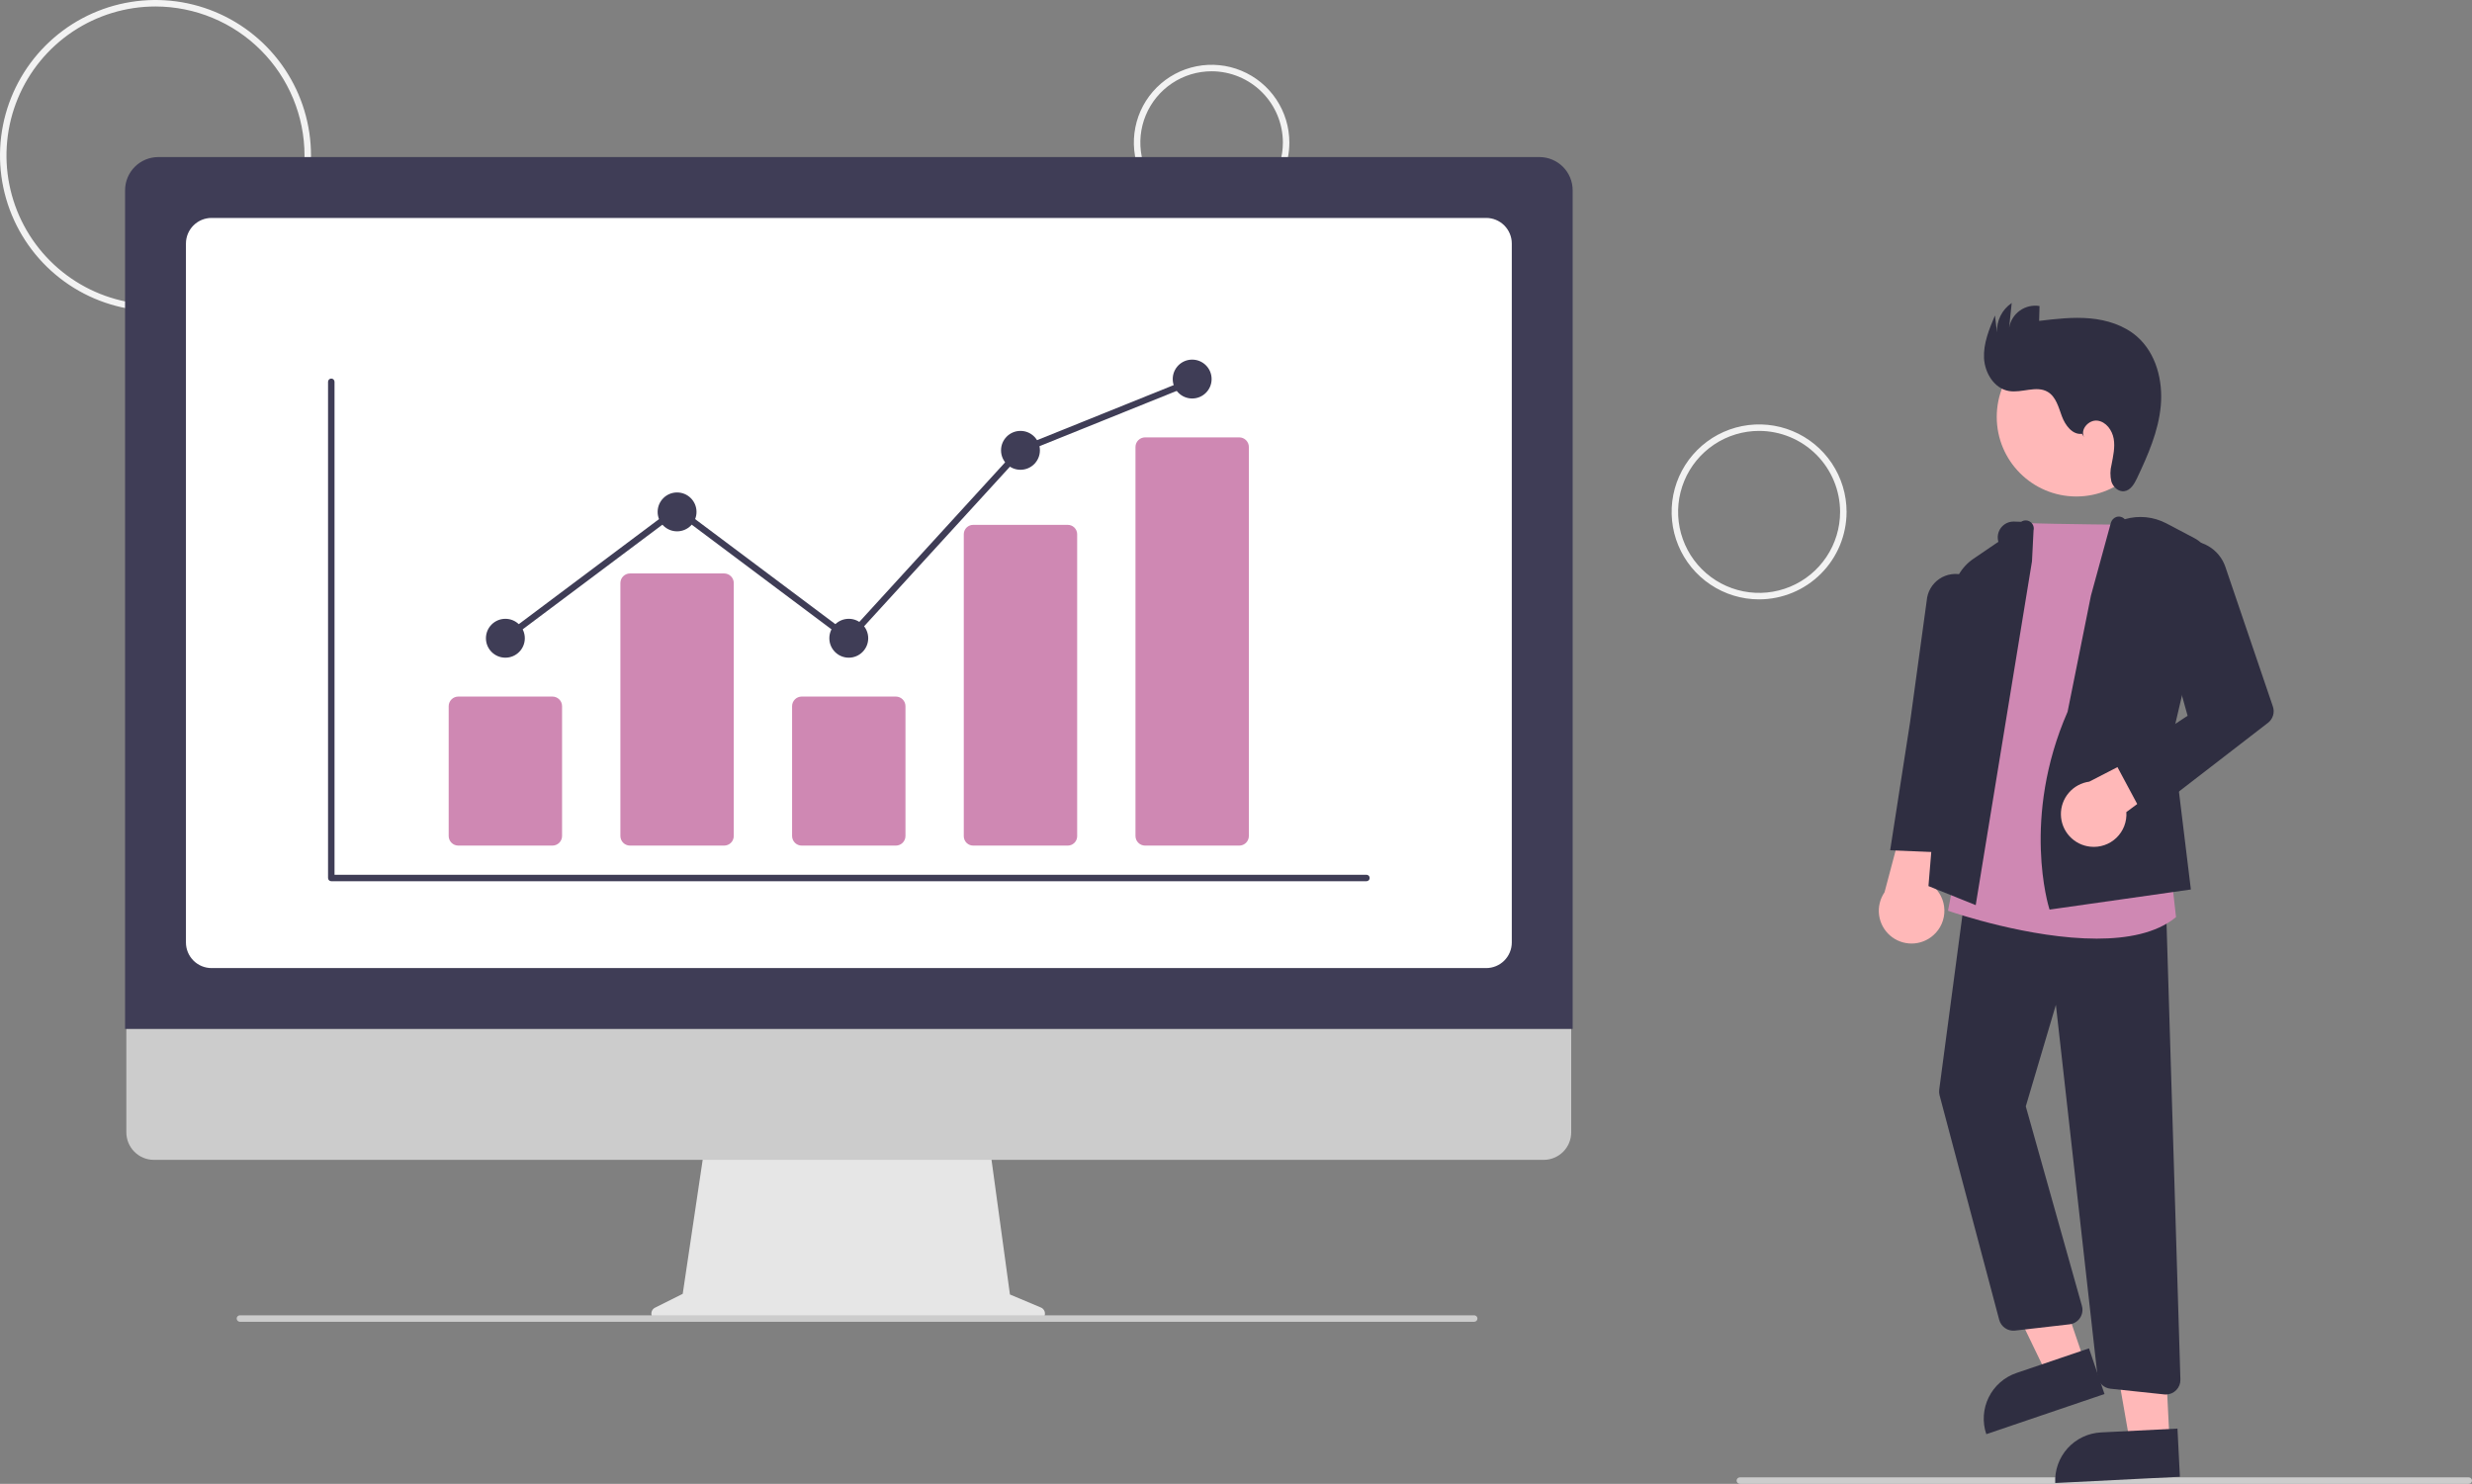
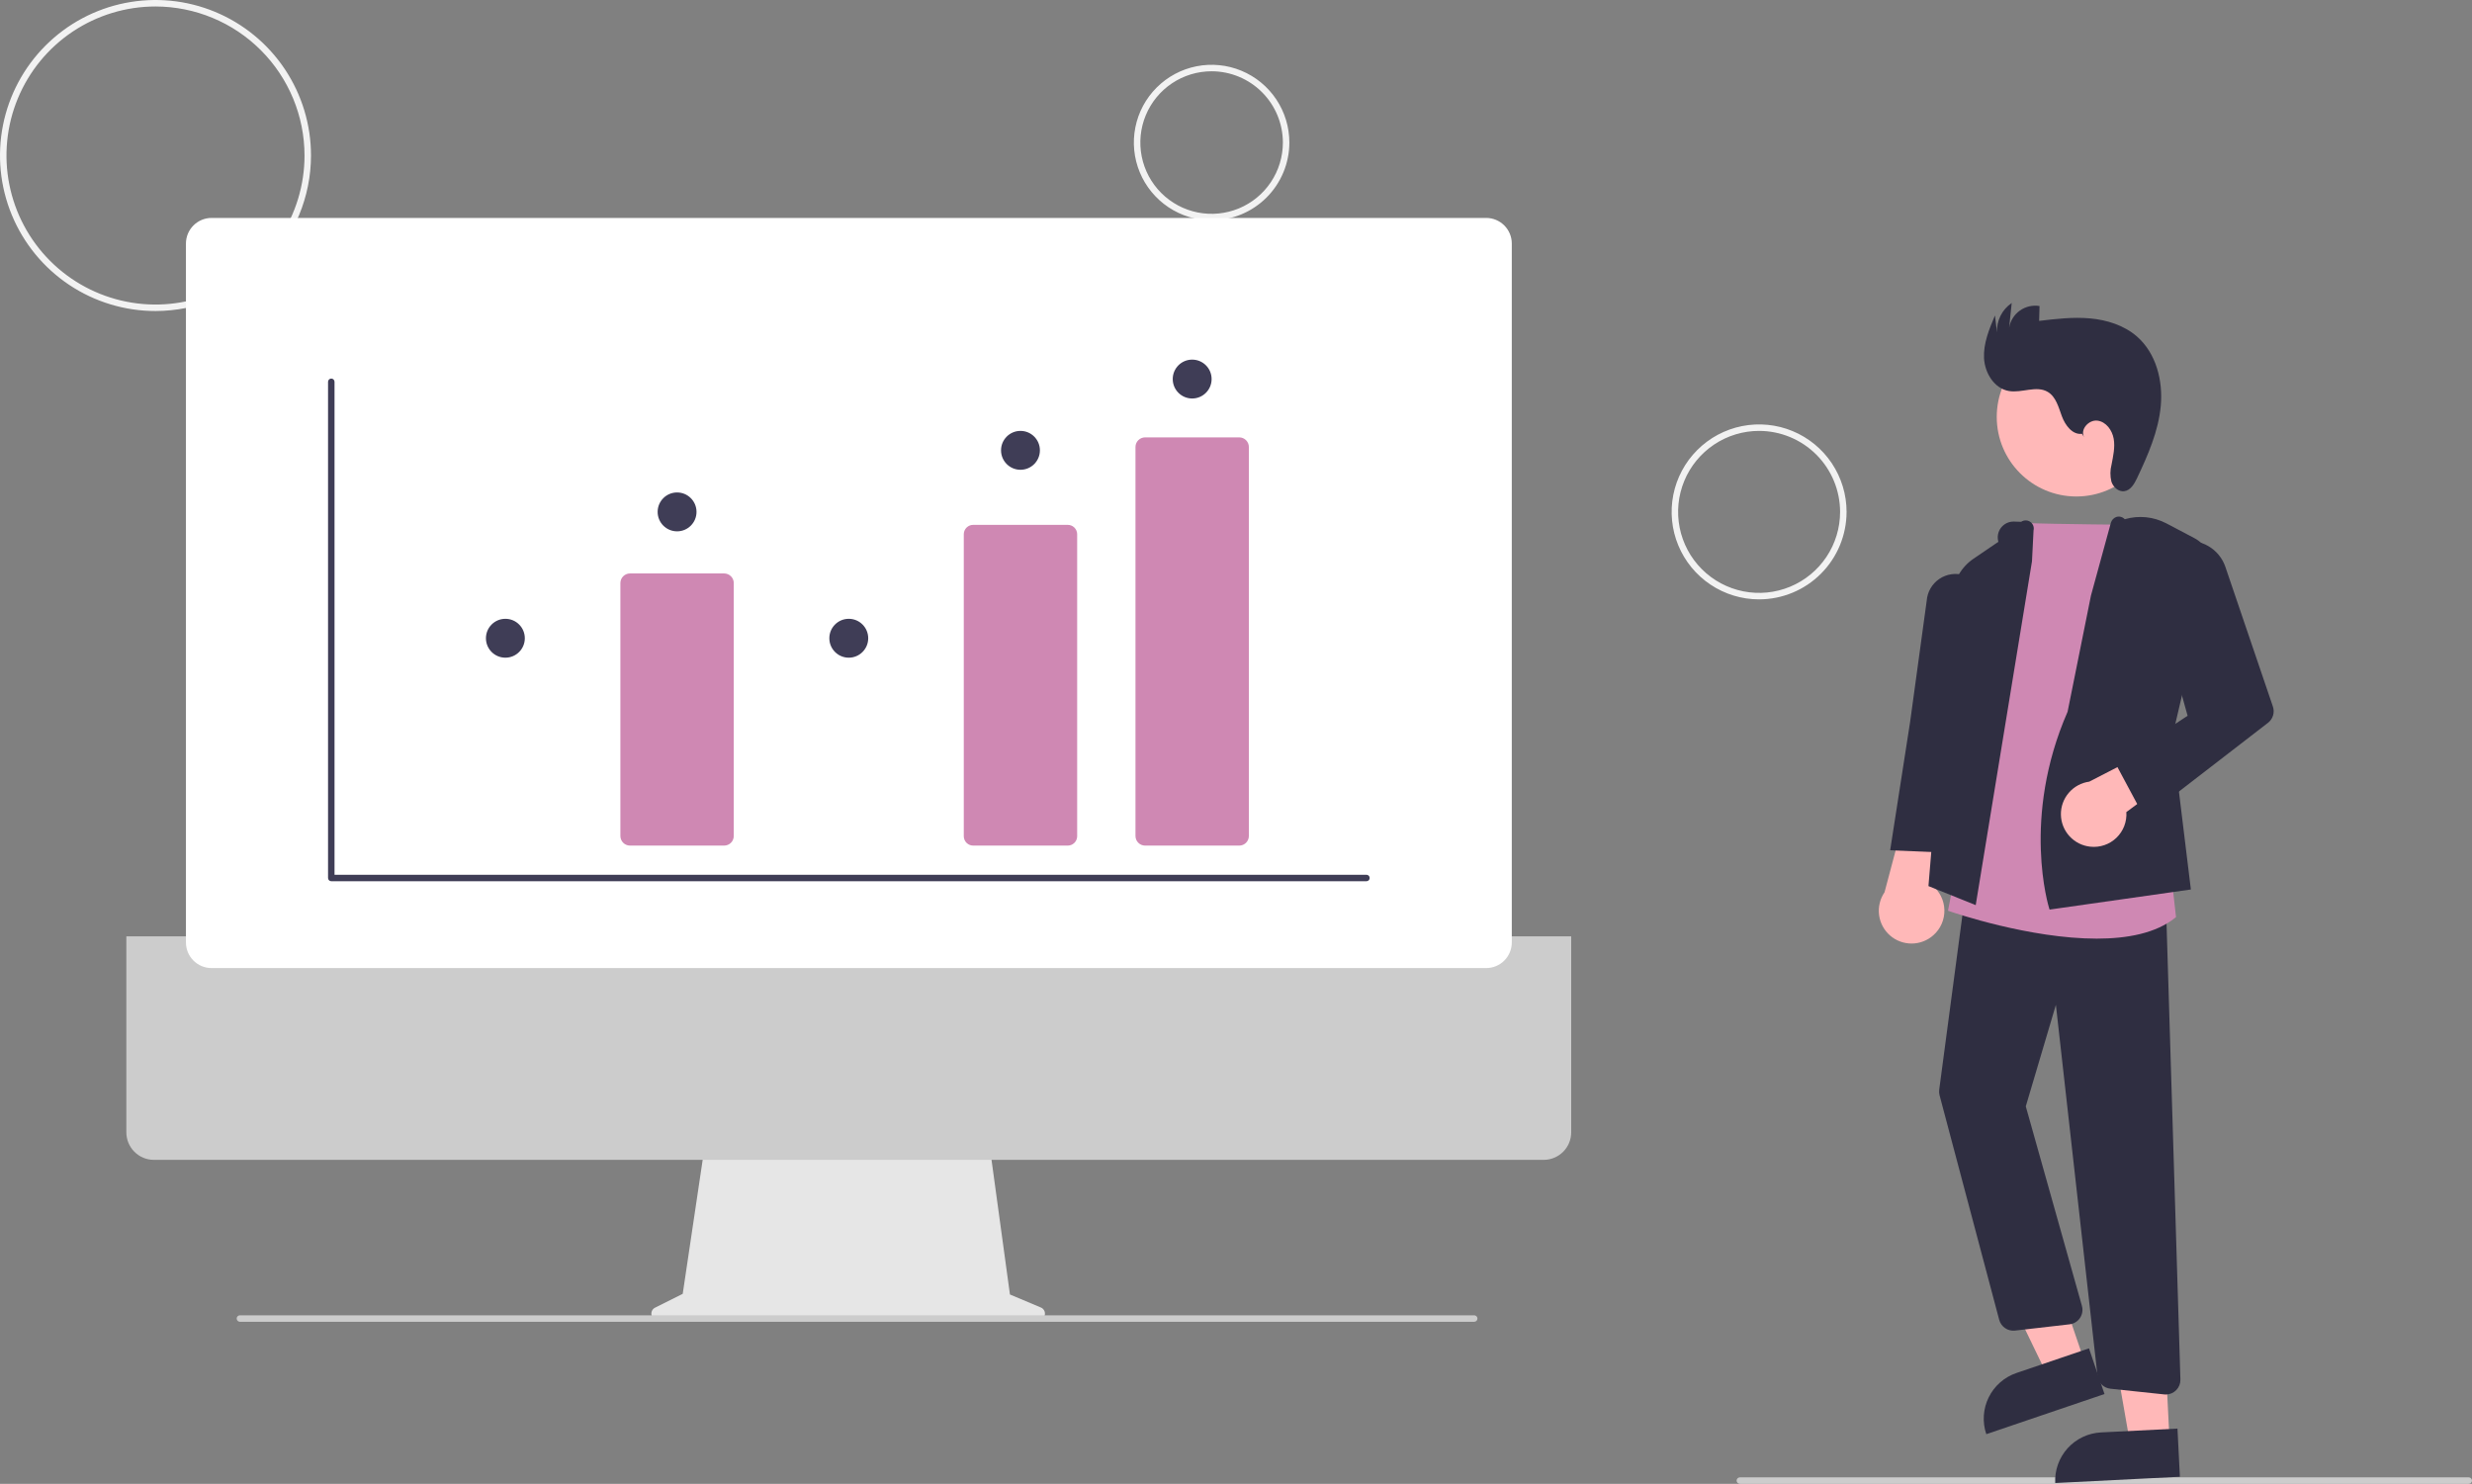
<svg xmlns="http://www.w3.org/2000/svg" width="598" height="359" viewBox="0 0 598 359" fill="none">
  <rect x="0" y="0" width="598" height="359" fill="#808080" stroke="none" />
  <g clip-path="url(#clip0_2_613)">
    <path d="M37.617 75.249C30.177 75.249 22.904 73.042 16.718 68.908C10.532 64.774 5.711 58.898 2.863 52.023C0.016 45.148 -0.729 37.583 0.723 30.284C2.174 22.986 5.757 16.282 11.018 11.02C16.279 5.758 22.981 2.175 30.278 0.723C37.575 -0.729 45.139 0.016 52.013 2.864C58.886 5.712 64.761 10.534 68.895 16.721C73.028 22.909 75.234 30.183 75.234 37.624C75.223 47.6 71.256 57.163 64.204 64.216C57.152 71.27 47.59 75.238 37.617 75.249ZM37.617 1.568C30.487 1.568 23.517 3.682 17.589 7.644C11.661 11.606 7.04 17.238 4.312 23.826C1.583 30.415 0.869 37.664 2.26 44.659C3.651 51.653 7.084 58.078 12.126 63.12C17.168 68.163 23.591 71.597 30.584 72.988C37.577 74.38 44.826 73.666 51.413 70.936C58 68.207 63.63 63.586 67.591 57.657C71.553 51.727 73.667 44.756 73.667 37.624C73.656 28.065 69.855 18.9 63.096 12.14C56.338 5.381 47.175 1.579 37.617 1.568Z" fill="#F2F2F2" />
    <path d="M293.1 53.301C289.38 53.301 285.744 52.198 282.651 50.131C279.558 48.064 277.147 45.126 275.723 41.688C274.3 38.251 273.927 34.468 274.653 30.819C275.379 27.17 277.17 23.818 279.8 21.187C282.431 18.556 285.782 16.764 289.431 16.038C293.079 15.312 296.861 15.685 300.298 17.109C303.735 18.533 306.672 20.944 308.739 24.038C310.806 27.131 311.909 30.768 311.909 34.489C311.903 39.477 309.92 44.258 306.393 47.785C302.867 51.312 298.087 53.296 293.1 53.301ZM293.1 17.244C289.69 17.244 286.357 18.256 283.521 20.151C280.686 22.046 278.476 24.739 277.171 27.89C275.866 31.041 275.525 34.508 276.19 37.853C276.855 41.198 278.497 44.271 280.909 46.683C283.32 49.094 286.392 50.737 289.737 51.402C293.081 52.068 296.548 51.726 299.698 50.421C302.848 49.116 305.541 46.906 307.436 44.07C309.33 41.234 310.341 37.9 310.341 34.489C310.336 29.917 308.518 25.534 305.286 22.301C302.054 19.068 297.671 17.25 293.1 17.244Z" fill="#F2F2F2" />
    <path d="M425.543 145.011C421.358 145.011 417.267 143.77 413.788 141.444C410.308 139.119 407.596 135.813 405.994 131.946C404.393 128.079 403.974 123.824 404.79 119.718C405.607 115.613 407.622 111.842 410.581 108.882C413.541 105.922 417.311 103.907 421.415 103.09C425.52 102.273 429.774 102.693 433.641 104.294C437.507 105.896 440.812 108.609 443.137 112.089C445.462 115.57 446.703 119.661 446.703 123.847C446.697 129.458 444.465 134.838 440.498 138.805C436.532 142.773 431.153 145.005 425.543 145.011ZM425.543 104.251C421.668 104.251 417.88 105.4 414.659 107.554C411.437 109.707 408.925 112.767 407.443 116.348C405.96 119.929 405.572 123.869 406.328 127.67C407.084 131.471 408.95 134.963 411.69 137.704C414.43 140.444 417.921 142.311 421.721 143.067C425.522 143.823 429.461 143.435 433.041 141.952C436.621 140.468 439.681 137.957 441.834 134.734C443.987 131.512 445.136 127.723 445.136 123.847C445.13 118.652 443.064 113.671 439.391 109.997C435.718 106.323 430.738 104.257 425.543 104.251Z" fill="#F2F2F2" />
    <path d="M597.216 359H420.886C420.678 359 420.479 358.917 420.332 358.77C420.185 358.623 420.103 358.424 420.103 358.216C420.103 358.008 420.185 357.809 420.332 357.662C420.479 357.515 420.678 357.432 420.886 357.432H597.216C597.424 357.432 597.624 357.515 597.771 357.662C597.918 357.809 598 358.008 598 358.216C598 358.424 597.918 358.623 597.771 358.77C597.624 358.917 597.424 359 597.216 359Z" fill="#CCCCCC" />
    <path d="M502.28 120.121C512.911 120.121 521.529 111.502 521.529 100.869C521.529 90.237 512.911 81.618 502.28 81.618C491.65 81.618 483.032 90.237 483.032 100.869C483.032 111.502 491.65 120.121 502.28 120.121Z" fill="#FFB8B8" />
    <path d="M504.277 329.483L495.18 332.573L478.932 298.947L492.359 294.385L504.277 329.483Z" fill="#FFB8B8" />
    <path d="M487.799 332.181L505.344 326.22L509.096 337.269L480.504 346.983C480.011 345.532 479.809 343.998 479.909 342.469C480.009 340.94 480.409 339.445 481.087 338.071C481.764 336.696 482.705 335.469 483.857 334.458C485.009 333.448 486.348 332.674 487.799 332.181Z" fill="#2F2E41" />
    <path d="M524.832 348.477L515.237 348.959L508.81 312.169L522.973 311.457L524.832 348.477Z" fill="#FFB8B8" />
    <path d="M508.245 346.561L526.751 345.631L527.337 357.285L497.178 358.801C497.101 357.271 497.327 355.74 497.841 354.297C498.356 352.853 499.149 351.526 500.177 350.389C501.205 349.252 502.446 348.329 503.83 347.673C505.215 347.016 506.715 346.638 508.245 346.561Z" fill="#2F2E41" />
    <path d="M467.729 226.241C468.589 225.474 469.271 224.529 469.727 223.47C470.182 222.412 470.4 221.266 470.365 220.115C470.33 218.963 470.043 217.833 469.525 216.804C469.006 215.775 468.268 214.872 467.362 214.16L476.511 187.686L462.411 191.29L455.885 215.877C454.789 217.478 454.318 219.425 454.561 221.35C454.804 223.275 455.745 225.043 457.205 226.321C458.665 227.598 460.542 228.295 462.482 228.281C464.422 228.266 466.289 227.54 467.729 226.241Z" fill="#FFB8B8" />
    <path d="M523.936 337.385C523.812 337.384 523.688 337.378 523.564 337.365L510.539 335.985C509.739 335.905 508.99 335.551 508.42 334.984C507.849 334.417 507.491 333.671 507.406 332.871L497.339 243.113L490.055 267.675L503.636 315.946C503.774 316.438 503.804 316.953 503.723 317.458C503.643 317.962 503.454 318.443 503.169 318.867C502.885 319.291 502.512 319.648 502.075 319.914C501.639 320.18 501.151 320.347 500.644 320.406L487.44 321.924C486.599 322.017 485.753 321.806 485.054 321.329C484.355 320.853 483.85 320.142 483.629 319.325L469.202 265.002C469.083 264.556 469.054 264.09 469.115 263.632L475.599 214.878L523.964 218.757L527.461 333.749C527.475 334.221 527.395 334.692 527.224 335.132C527.053 335.572 526.796 335.974 526.467 336.313C526.139 336.652 525.745 336.922 525.31 337.106C524.875 337.29 524.408 337.385 523.936 337.385V337.385Z" fill="#2F2E41" />
    <path d="M507.217 227.094C491.014 227.094 472.669 220.832 471.558 220.447L471.236 220.336L489.516 126.522L489.852 126.536C497.096 126.83 516.865 126.981 517.064 126.983L517.419 126.985L525.038 209.774L526.4 221.883L526.234 222.018C521.572 225.787 514.618 227.094 507.217 227.094Z" fill="#CF88B3" />
    <path d="M477.944 218.986L466.511 214.38L472.338 143.878C472.479 142.14 473.007 140.456 473.885 138.949C474.764 137.443 475.969 136.153 477.412 135.175L483.429 131.08C483.258 130.501 483.228 129.89 483.339 129.296C483.451 128.703 483.702 128.145 484.071 127.668C484.44 127.191 484.918 126.808 485.463 126.55C486.009 126.293 486.608 126.169 487.212 126.189L488.935 126.244C489.262 126.023 489.649 125.907 490.044 125.909C490.439 125.912 490.824 126.034 491.148 126.26C491.472 126.486 491.721 126.804 491.861 127.173C492.002 127.543 492.027 127.946 491.934 128.33L491.556 135.799L477.944 218.986Z" fill="#2F2E41" />
    <path d="M472.175 206.347L457.247 205.719L462.083 174.606L466.09 145.33C466.169 144.279 466.484 143.259 467.013 142.347C467.541 141.435 468.269 140.654 469.141 140.063C470.014 139.471 471.008 139.085 472.051 138.932C473.094 138.779 474.158 138.864 475.163 139.181C476.729 139.672 478.072 140.699 478.957 142.082C479.842 143.464 480.212 145.114 480.002 146.742L475.943 178.462L472.175 206.347Z" fill="#2F2E41" />
    <path d="M495.813 220.065L495.711 219.75C495.642 219.535 488.915 197.951 500.172 172.193L505.817 144.112L510.641 126.479C510.731 126.164 510.894 125.874 511.116 125.633C511.338 125.392 511.613 125.206 511.919 125.089C512.279 124.965 512.668 124.949 513.037 125.044C513.407 125.138 513.74 125.34 513.995 125.623C517.358 124.635 520.972 124.997 524.073 126.631L530.848 130.2C532.354 130.994 533.555 132.265 534.261 133.814C534.968 135.364 535.14 137.104 534.752 138.762L525.492 178.286L529.993 215.202L495.813 220.065Z" fill="#2F2E41" />
    <path d="M505.672 204.848C506.817 204.972 507.976 204.844 509.066 204.472C510.157 204.1 511.152 203.493 511.983 202.695C512.814 201.896 513.459 200.925 513.874 199.85C514.289 198.776 514.463 197.623 514.385 196.473L535.353 180.937L528.024 177.461L505.413 189.111C503.491 189.371 501.731 190.327 500.467 191.799C499.203 193.27 498.522 195.154 498.554 197.094C498.586 199.034 499.328 200.895 500.64 202.324C501.952 203.753 503.742 204.651 505.672 204.848V204.848Z" fill="#FFB8B8" />
    <path d="M518.818 197.893L511.736 184.67L529.202 173.173L520.679 142.595C520.337 141.371 520.252 140.09 520.428 138.831C520.604 137.572 521.037 136.363 521.702 135.28C522.366 134.196 523.246 133.261 524.288 132.533C525.329 131.805 526.51 131.3 527.755 131.048C529.957 130.61 532.242 130.985 534.188 132.104C536.134 133.223 537.607 135.011 538.335 137.134L549.836 170.945C550.073 171.642 550.086 172.396 549.873 173.1C549.661 173.805 549.234 174.425 548.651 174.875L518.818 197.893Z" fill="#2F2E41" />
    <path d="M503.642 104.953C501.335 105.253 499.594 102.892 498.787 100.709C497.98 98.526 497.365 95.985 495.359 94.806C492.618 93.195 489.111 95.133 485.977 94.601C482.438 94.001 480.136 90.249 479.956 86.663C479.776 83.077 481.202 79.628 482.602 76.321L483.091 80.43C483.026 79.038 483.319 77.652 483.942 76.405C484.565 75.157 485.498 74.091 486.651 73.308L486.021 79.337C486.155 78.505 486.452 77.708 486.895 76.992C487.338 76.275 487.918 75.653 488.602 75.16C489.286 74.668 490.06 74.316 490.881 74.124C491.701 73.933 492.551 73.905 493.382 74.042L493.283 77.635C497.371 77.148 501.495 76.662 505.595 77.032C509.695 77.402 513.824 78.7 516.932 81.401C521.58 85.441 523.278 92.093 522.708 98.226C522.138 104.359 519.607 110.121 516.969 115.686C516.305 117.087 515.387 118.667 513.848 118.845C512.465 119.006 511.2 117.849 510.77 116.525C510.438 115.166 510.451 113.746 510.807 112.393C511.196 110.326 511.686 108.213 511.321 106.142C510.955 104.07 509.465 102.023 507.377 101.769C505.29 101.516 503.153 103.902 504.157 105.751L503.642 104.953Z" fill="#2F2E41" />
    <path d="M251.807 316.341L244.315 313.186L239.175 275.617H170.727L165.156 313.032L158.453 316.384C158.132 316.545 157.875 316.809 157.723 317.134C157.571 317.458 157.533 317.825 157.615 318.174C157.698 318.523 157.896 318.834 158.177 319.057C158.458 319.279 158.806 319.4 159.165 319.4H251.19C251.557 319.401 251.913 319.273 252.198 319.041C252.482 318.808 252.677 318.484 252.75 318.123C252.823 317.763 252.769 317.389 252.597 317.064C252.425 316.739 252.146 316.484 251.807 316.341Z" fill="#E6E6E6" />
    <path d="M373.443 280.616H37.21C35.446 280.612 33.756 279.908 32.51 278.659C31.264 277.41 30.564 275.718 30.564 273.953V226.531H380.09V273.953C380.09 275.718 379.39 277.41 378.144 278.659C376.898 279.908 375.207 280.612 373.443 280.616Z" fill="#CCCCCC" />
-     <path d="M380.441 248.944H30.257V46.033C30.259 43.903 31.106 41.862 32.612 40.356C34.117 38.85 36.158 38.004 38.288 38.001H372.411C374.54 38.004 376.581 38.85 378.086 40.356C379.592 41.862 380.439 43.903 380.441 46.033V248.944Z" fill="#3F3D56" />
    <path d="M359.526 234.216H51.172C49.531 234.215 47.957 233.562 46.797 232.401C45.636 231.24 44.983 229.666 44.981 228.024V58.92C44.983 57.279 45.636 55.705 46.797 54.544C47.957 53.383 49.531 52.73 51.172 52.728H359.526C361.167 52.73 362.741 53.383 363.902 54.544C365.062 55.705 365.715 57.279 365.717 58.92V228.024C365.715 229.666 365.062 231.24 363.901 232.401C362.741 233.562 361.167 234.215 359.526 234.216Z" fill="white" />
    <path d="M356.623 319.792H58.038C57.83 319.792 57.63 319.71 57.483 319.563C57.337 319.416 57.254 319.216 57.254 319.009C57.254 318.801 57.337 318.601 57.483 318.454C57.63 318.307 57.83 318.225 58.038 318.225H356.623C356.831 318.225 357.031 318.307 357.178 318.454C357.325 318.601 357.407 318.801 357.407 319.009C357.407 319.216 357.325 319.416 357.178 319.563C357.031 319.71 356.831 319.792 356.623 319.792Z" fill="#CCCCCC" />
    <path d="M330.557 213.205H80.141C79.933 213.205 79.733 213.123 79.587 212.976C79.439 212.829 79.357 212.629 79.357 212.421V92.373C79.357 92.165 79.439 91.966 79.587 91.819C79.733 91.672 79.933 91.589 80.141 91.589C80.349 91.589 80.548 91.672 80.695 91.819C80.842 91.966 80.924 92.165 80.924 92.373V211.638H330.557C330.765 211.638 330.964 211.72 331.111 211.867C331.258 212.014 331.341 212.214 331.341 212.421C331.341 212.629 331.258 212.829 331.111 212.976C330.964 213.123 330.765 213.205 330.557 213.205Z" fill="#3F3D56" />
-     <path d="M133.644 204.583H110.867C110.251 204.582 109.659 204.337 109.223 203.901C108.787 203.465 108.542 202.873 108.541 202.256V170.853C108.542 170.236 108.787 169.645 109.223 169.208C109.659 168.772 110.251 168.527 110.867 168.526H133.644C134.261 168.527 134.852 168.772 135.288 169.208C135.724 169.645 135.969 170.236 135.97 170.853V202.256C135.969 202.873 135.724 203.465 135.288 203.901C134.852 204.337 134.261 204.582 133.644 204.583Z" fill="#CF88B3" />
    <path d="M175.179 204.583H152.403C151.786 204.582 151.195 204.337 150.759 203.901C150.323 203.465 150.077 202.873 150.077 202.256V141.067C150.077 140.45 150.323 139.859 150.759 139.422C151.195 138.986 151.786 138.741 152.403 138.74H175.179C175.796 138.741 176.387 138.986 176.824 139.422C177.26 139.859 177.505 140.45 177.506 141.067V202.256C177.505 202.873 177.26 203.465 176.824 203.901C176.387 204.337 175.796 204.582 175.179 204.583Z" fill="#CF88B3" />
-     <path d="M216.715 204.583H193.938C193.322 204.582 192.73 204.337 192.294 203.901C191.858 203.465 191.613 202.873 191.612 202.256V170.853C191.613 170.236 191.858 169.645 192.294 169.208C192.73 168.772 193.322 168.527 193.938 168.526H216.715C217.332 168.527 217.923 168.772 218.359 169.208C218.795 169.645 219.04 170.236 219.041 170.853V202.256C219.04 202.873 218.795 203.465 218.359 203.901C217.923 204.337 217.332 204.582 216.715 204.583Z" fill="#CF88B3" />
    <path d="M258.25 204.583H235.474C234.871 204.596 234.288 204.369 233.852 203.953C233.416 203.537 233.163 202.965 233.148 202.362V129.204C233.163 128.601 233.416 128.029 233.852 127.612C234.288 127.196 234.871 126.97 235.474 126.983H258.25C258.853 126.97 259.436 127.196 259.872 127.612C260.309 128.029 260.562 128.601 260.577 129.204V202.362C260.562 202.965 260.309 203.537 259.872 203.953C259.436 204.369 258.853 204.596 258.25 204.583Z" fill="#CF88B3" />
    <path d="M299.786 204.583H277.01C276.393 204.582 275.802 204.337 275.366 203.901C274.929 203.465 274.684 202.873 274.683 202.256V108.145C274.684 107.529 274.929 106.937 275.366 106.501C275.802 106.065 276.393 105.819 277.01 105.819H299.786C300.403 105.819 300.994 106.065 301.43 106.501C301.866 106.937 302.112 107.529 302.113 108.145V202.256C302.112 202.873 301.866 203.465 301.43 203.901C300.994 204.337 300.403 204.582 299.786 204.583Z" fill="#CF88B3" />
    <path d="M122.256 159.12C124.853 159.12 126.958 157.014 126.958 154.417C126.958 151.82 124.853 149.714 122.256 149.714C119.659 149.714 117.553 151.82 117.553 154.417C117.553 157.014 119.659 159.12 122.256 159.12Z" fill="#3F3D56" />
    <path d="M163.791 128.55C166.388 128.55 168.493 126.445 168.493 123.847C168.493 121.25 166.388 119.144 163.791 119.144C161.194 119.144 159.089 121.25 159.089 123.847C159.089 126.445 161.194 128.55 163.791 128.55Z" fill="#3F3D56" />
    <path d="M205.327 159.12C207.924 159.12 210.029 157.014 210.029 154.417C210.029 151.82 207.924 149.714 205.327 149.714C202.73 149.714 200.625 151.82 200.625 154.417C200.625 157.014 202.73 159.12 205.327 159.12Z" fill="#3F3D56" />
    <path d="M246.862 113.657C249.459 113.657 251.564 111.552 251.564 108.954C251.564 106.357 249.459 104.251 246.862 104.251C244.265 104.251 242.16 106.357 242.16 108.954C242.16 111.552 244.265 113.657 246.862 113.657Z" fill="#3F3D56" />
    <path d="M288.398 96.413C290.995 96.413 293.1 94.307 293.1 91.71C293.1 89.112 290.995 87.007 288.398 87.007C285.801 87.007 283.696 89.112 283.696 91.71C283.696 94.307 285.801 96.413 288.398 96.413Z" fill="#3F3D56" />
-     <path d="M205.426 155.471L163.791 124.28L122.726 155.044L121.785 153.79L163.791 122.321L205.228 153.364L246.404 108.294L246.569 108.227L288.105 91.489L288.691 92.943L247.321 109.614L205.426 155.471Z" fill="#3F3D56" />
  </g>
  <defs>
    <clipPath id="clip0_2_613">
      <rect width="598" height="359" fill="white" />
    </clipPath>
  </defs>
</svg>